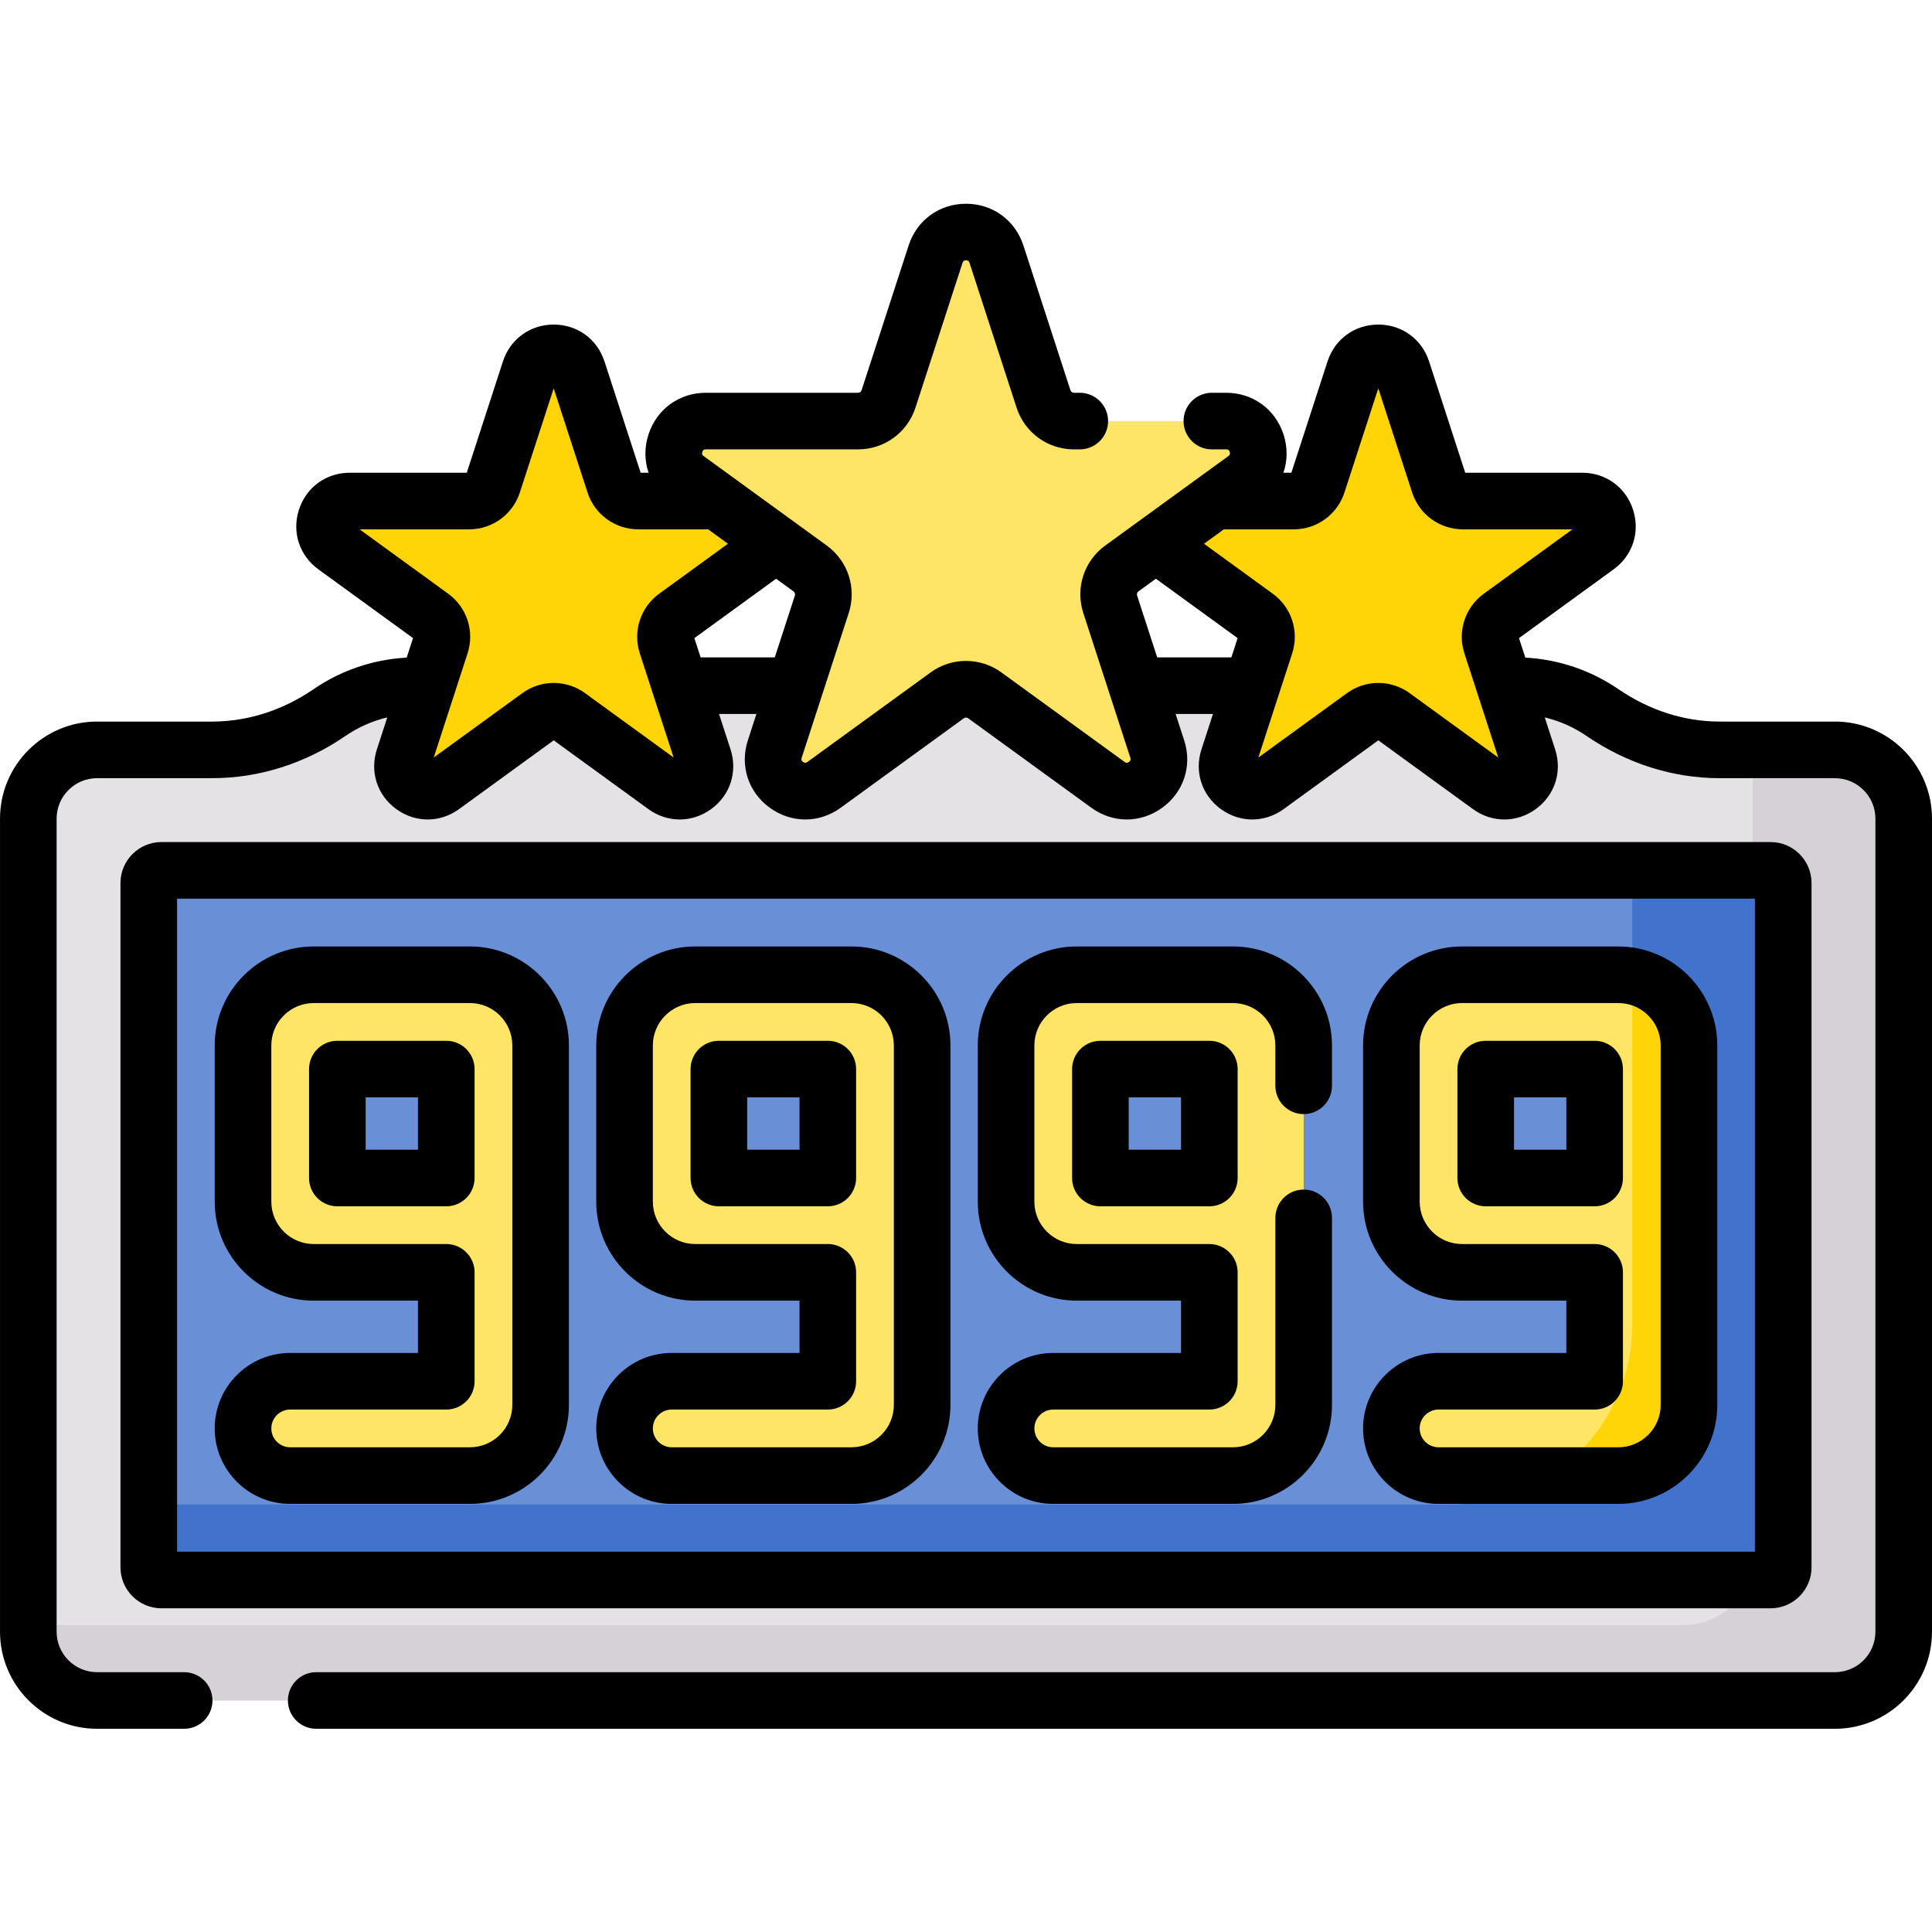
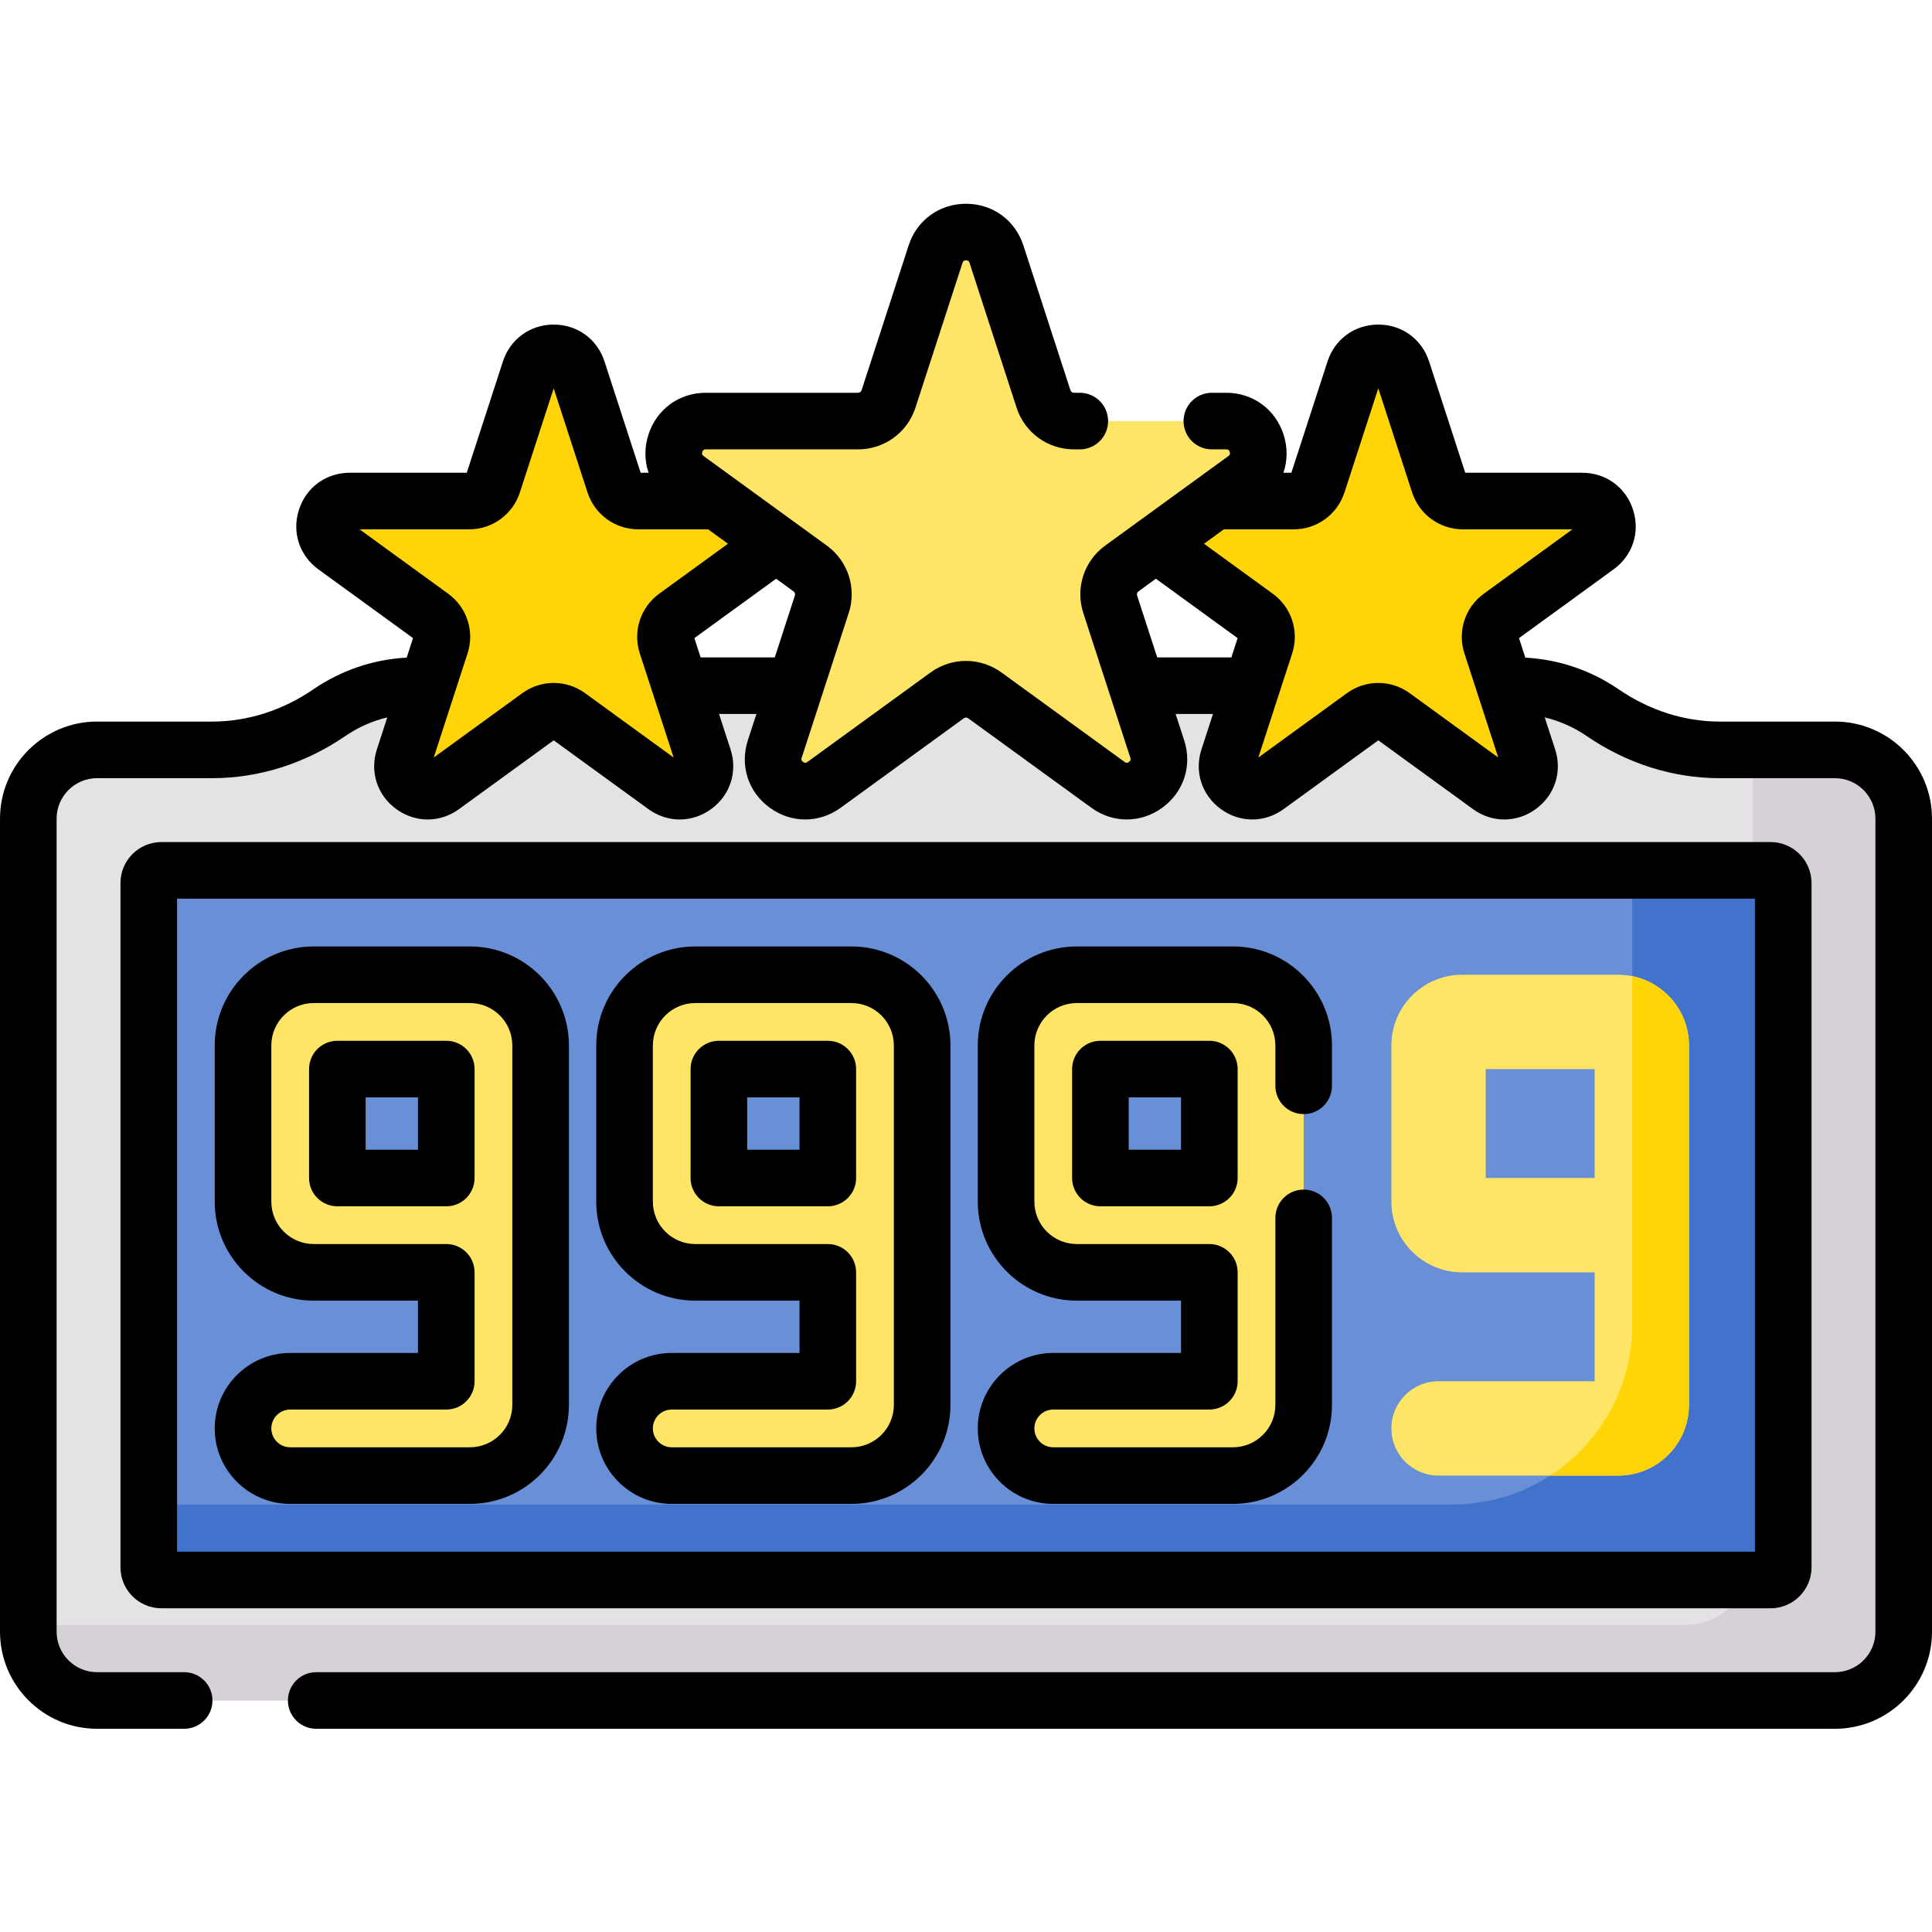
<svg xmlns="http://www.w3.org/2000/svg" height="512pt" viewBox="0 -54 512.001 512" width="512pt">
  <path d="m486.277 144.723h-30.527c-11.121 0-21.871-3.586-31.051-9.867-6.629-4.535-14.613-7.145-23.098-7.145h-2.848l6.238 19.203c1.992 6.129-5.023 11.223-10.234 7.438l-25.582-18.586c-2.332-1.695-5.488-1.695-7.82 0l-25.582 18.586c-5.215 3.789-12.227-1.309-10.238-7.438l6.242-19.203h-30.551l5.457 16.793c2.539 7.82-6.41 14.32-13.062 9.488l-32.633-23.707c-2.973-2.164-7-2.164-9.973 0l-32.633 23.707c-6.652 4.832-15.602-1.668-13.062-9.488l5.457-16.793h-30.551l6.242 19.203c1.988 6.129-5.023 11.223-10.238 7.438l-25.582-18.586c-2.332-1.695-5.488-1.695-7.82 0l-25.582 18.586c-5.211 3.789-12.227-1.309-10.234-7.438l6.238-19.203h-2.848c-8.484 0-16.469 2.609-23.098 7.145-9.18 6.281-19.93 9.867-31.051 9.867h-30.527c-10.066 0-18.227 8.16-18.227 18.227v215.469c0 10.066 8.16 18.227 18.223 18.227h460.551c10.066 0 18.227-8.16 18.227-18.227v-215.469c0-10.066-8.16-18.227-18.223-18.227zm0 0" fill="#e5e2e6" />
  <path d="m486.277 144.723h-21.777v213.695c0 10.066-8.16 18.227-18.227 18.227h-438.773v1.773c0 10.066 8.16 18.227 18.223 18.227h460.551c10.066 0 18.227-8.16 18.227-18.227v-215.469c0-10.066-8.16-18.227-18.223-18.227zm0 0" fill="#d6d1d7" />
  <path d="m39.426 361.363v-181.359c0-1.852 1.504-3.352 3.355-3.352h426.438c1.852 0 3.355 1.5 3.355 3.352v181.359c0 1.852-1.5 3.352-3.355 3.352h-426.438c-1.852 0-3.355-1.5-3.355-3.352zm0 0" fill="#6990d7" />
  <path d="m469.219 176.652h-36.645v120.355c0 26.352-21.359 47.707-47.707 47.707h-345.441v16.648c0 1.852 1.504 3.352 3.355 3.352h426.438c1.852 0 3.355-1.5 3.355-3.352v-181.359c0-1.852-1.504-3.352-3.355-3.352zm0 0" fill="#4172cc" />
  <g fill="#ffe565">
    <path d="m124.531 204.32h-41.391c-10.332 0-18.738 8.402-18.738 18.734v41.395c0 10.328 8.406 18.734 18.738 18.734h35.129v28.863h-41.367c-6.902 0-12.5 5.598-12.5 12.5 0 6.906 5.598 12.5 12.5 12.5h47.629c10.332 0 18.738-8.402 18.738-18.734v-95.258c0-10.332-8.406-18.734-18.738-18.734zm-6.262 53.863h-28.867v-28.863h28.867zm0 0" />
    <path d="m225.645 204.32h-41.395c-10.332 0-18.738 8.402-18.738 18.734v41.395c0 10.328 8.406 18.734 18.738 18.734h35.129v28.863h-41.367c-6.902 0-12.5 5.598-12.5 12.5 0 6.906 5.598 12.5 12.5 12.5h47.633c10.328 0 18.734-8.402 18.734-18.734v-95.258c0-10.332-8.406-18.734-18.734-18.734zm-6.266 53.863h-28.867v-28.863h28.867zm0 0" />
    <path d="m326.754 204.32h-41.398c-10.328 0-18.734 8.402-18.734 18.734v41.395c0 10.328 8.406 18.734 18.734 18.734h35.133v28.863h-41.367c-6.902 0-12.5 5.598-12.5 12.5 0 6.906 5.598 12.5 12.5 12.5h47.633c10.328 0 18.734-8.402 18.734-18.734v-95.258c0-10.332-8.406-18.734-18.734-18.734zm-6.266 53.863h-28.867v-28.863h28.867zm0 0" />
    <path d="m428.859 204.32h-41.395c-10.328 0-18.734 8.402-18.734 18.734v41.395c0 10.328 8.406 18.734 18.734 18.734h35.133v28.863h-41.367c-6.902 0-12.5 5.598-12.5 12.5 0 6.906 5.598 12.5 12.5 12.5h47.629c10.332 0 18.738-8.402 18.738-18.734v-95.258c0-10.332-8.406-18.734-18.738-18.734zm-6.262 53.863h-28.867v-28.863h28.867zm0 0" />
  </g>
  <path d="m432.574 204.688v92.32c0 16.781-8.664 31.535-21.762 40.039h18.051c10.328 0 18.734-8.402 18.734-18.734v-95.258c0-9.062-6.465-16.641-15.023-18.367zm0 0" fill="#ffd508" />
  <path d="m264.07 13.367 12.465 38.359c1.137 3.496 4.395 5.867 8.07 5.867h40.34c8.219 0 11.637 10.52 4.988 15.352l-32.633 23.711c-2.977 2.16-4.223 5.988-3.086 9.484l12.465 38.363c2.543 7.82-6.406 14.32-13.059 9.488l-32.633-23.707c-2.973-2.164-7-2.164-9.977 0l-32.633 23.707c-6.648 4.832-15.598-1.668-13.059-9.488l12.465-38.363c1.137-3.492-.105-7.324-3.082-9.484l-32.633-23.711c-6.652-4.832-3.234-15.352 4.988-15.352h40.336c3.676 0 6.934-2.367 8.07-5.867l12.465-38.359c2.539-7.82 13.602-7.82 16.141 0zm0 0" fill="#ffe565" />
  <path d="m179.109 109.402 25.582-18.586c.332-.242.633-.504.902-.781l-15.488-11.254h-20.945c-2.883 0-5.438-1.855-6.328-4.598l-9.77-30.07c-1.992-6.129-10.664-6.129-12.652 0l-9.773 30.07c-.891 2.742-3.445 4.598-6.324 4.598h-31.621c-6.445 0-9.125 8.246-3.91 12.035l25.578 18.586c2.332 1.691 3.309 4.695 2.418 7.438l-9.77 30.074c-1.992 6.129 5.023 11.223 10.234 7.438l25.582-18.586c2.332-1.695 5.488-1.695 7.82 0l25.582 18.586c5.215 3.785 12.227-1.309 10.238-7.438l-9.773-30.074c-.891-2.742.086-5.742 2.418-7.438zm0 0" fill="#ffd508" />
  <path d="m419.309 78.781h-31.617c-2.883 0-5.438-1.855-6.328-4.598l-9.77-30.07c-1.992-6.129-10.664-6.129-12.656 0l-9.77 30.07c-.891 2.742-3.445 4.598-6.328 4.598h-20.945l-15.488 11.254c.27.277.57.539.906.781l25.578 18.586c2.332 1.695 3.309 4.699 2.418 7.438l-9.77 30.074c-1.992 6.129 5.023 11.227 10.234 7.438l25.582-18.586c2.332-1.691 5.488-1.691 7.82 0l25.582 18.586c5.211 3.789 12.227-1.309 10.234-7.438l-9.77-30.074c-.891-2.738.086-5.742 2.418-7.438l25.582-18.586c5.211-3.789 2.531-12.035-3.914-12.035zm0 0" fill="#ffd508" />
  <path d="m480.074 361.363v-181.359c0-5.984-4.871-10.852-10.855-10.852h-426.438c-5.984 0-10.855 4.867-10.855 10.852v181.359c0 5.984 4.871 10.852 10.855 10.852h426.438c5.984 0 10.855-4.867 10.855-10.852zm-15-4.148h-418.148v-173.062h418.148zm0 0" />
  <path d="m125.77 229.32c0-4.145-3.359-7.5-7.5-7.5h-28.867c-4.141 0-7.5 3.355-7.5 7.5v28.863c0 4.141 3.359 7.5 7.5 7.5h28.867c4.141 0 7.5-3.359 7.5-7.5zm-15 21.363h-13.867v-13.863h13.867zm0 0" />
  <path d="m76.902 304.547c-11.027 0-20 8.973-20 20 0 11.031 8.973 20 20 20h47.629c14.469 0 26.238-11.766 26.238-26.234v-95.258c0-14.469-11.77-26.234-26.238-26.234h-41.391c-14.469 0-26.238 11.766-26.238 26.234v41.395c0 14.465 11.77 26.234 26.238 26.234h27.629v13.863zm41.367-28.863h-35.129c-6.195 0-11.238-5.043-11.238-11.234v-41.395c0-6.195 5.043-11.234 11.238-11.234h41.391c6.195 0 11.238 5.039 11.238 11.234v95.258c0 6.195-5.043 11.234-11.238 11.234h-47.629c-2.758 0-5-2.242-5-5 0-2.754 2.242-5 5-5h41.367c4.141 0 7.5-3.355 7.5-7.5v-28.863c0-4.141-3.359-7.5-7.5-7.5zm0 0" />
  <path d="m178.012 304.547c-11.027 0-20 8.973-20 20 0 11.031 8.973 20 20 20h47.633c14.465 0 26.234-11.766 26.234-26.234v-95.258c0-14.469-11.77-26.234-26.234-26.234h-41.395c-14.469 0-26.238 11.766-26.238 26.234v41.395c0 14.465 11.77 26.234 26.238 26.234h27.629v13.863zm41.367-28.863h-35.129c-6.195 0-11.238-5.043-11.238-11.234v-41.395c0-6.195 5.043-11.234 11.238-11.234h41.395c6.195 0 11.234 5.039 11.234 11.234v95.258c0 6.195-5.039 11.234-11.234 11.234h-47.633c-2.754 0-5-2.242-5-5 0-2.754 2.246-5 5-5h41.367c4.141 0 7.5-3.355 7.5-7.5v-28.863c0-4.141-3.359-7.5-7.5-7.5zm0 0" />
  <path d="m226.879 229.32c0-4.145-3.359-7.5-7.5-7.5h-28.867c-4.141 0-7.5 3.355-7.5 7.5v28.863c0 4.141 3.359 7.5 7.5 7.5h28.867c4.141 0 7.5-3.359 7.5-7.5zm-15 21.363h-13.867v-13.863h13.867zm0 0" />
  <path d="m320.488 221.82h-28.867c-4.141 0-7.5 3.355-7.5 7.5v28.863c0 4.141 3.359 7.5 7.5 7.5h28.867c4.141 0 7.5-3.359 7.5-7.5v-28.863c0-4.145-3.359-7.5-7.5-7.5zm-7.5 28.863h-13.867v-13.863h13.867zm0 0" />
  <path d="m279.121 304.547c-11.027 0-20 8.973-20 20 0 11.031 8.973 20 20 20h47.633c14.465 0 26.234-11.766 26.234-26.234v-49.562c0-4.141-3.359-7.5-7.5-7.5-4.145 0-7.5 3.359-7.5 7.5v49.562c0 6.195-5.043 11.234-11.234 11.234h-47.633c-2.758 0-5-2.242-5-5 0-2.754 2.242-5 5-5h41.367c4.141 0 7.5-3.355 7.5-7.5v-28.863c0-4.141-3.359-7.5-7.5-7.5h-35.133c-6.195 0-11.234-5.043-11.234-11.234v-41.395c0-6.195 5.039-11.234 11.234-11.234h41.398c6.191 0 11.234 5.039 11.234 11.234v10.695c0 4.141 3.355 7.5 7.5 7.5 4.141 0 7.5-3.359 7.5-7.5v-10.695c0-14.469-11.77-26.234-26.234-26.234h-41.398c-14.465 0-26.234 11.766-26.234 26.234v41.395c0 14.465 11.77 26.234 26.234 26.234h27.633v13.863zm0 0" />
-   <path d="m430.098 229.32c0-4.145-3.359-7.5-7.5-7.5h-28.867c-4.141 0-7.5 3.355-7.5 7.5v28.863c0 4.141 3.359 7.5 7.5 7.5h28.867c4.141 0 7.5-3.359 7.5-7.5zm-15 21.363h-13.867v-13.863h13.867zm0 0" />
-   <path d="m381.23 304.547c-11.027 0-20 8.973-20 20 0 11.031 8.973 20 20 20h47.629c14.469 0 26.238-11.766 26.238-26.234v-95.258c0-14.469-11.773-26.234-26.238-26.234h-41.395c-14.465 0-26.234 11.766-26.234 26.234v41.395c0 14.465 11.77 26.234 26.234 26.234h27.633v13.863zm41.367-28.863h-35.129c-6.195 0-11.238-5.043-11.238-11.234v-41.395c0-6.195 5.043-11.234 11.238-11.234h41.395c6.195 0 11.234 5.039 11.234 11.234v95.258c0 6.195-5.039 11.234-11.234 11.234h-47.633c-2.754 0-5-2.242-5-5 0-2.754 2.246-5 5-5h41.367c4.141 0 7.5-3.355 7.5-7.5v-28.863c0-4.141-3.359-7.5-7.5-7.5zm0 0" />
  <path d="m486.273 137.223h-30.523c-9.359 0-18.633-2.957-26.812-8.559-7.359-5.035-15.855-7.91-24.711-8.383l-1.68-5.172 25.082-18.227c5.055-3.672 7.07-9.883 5.141-15.82-1.93-5.941-7.215-9.781-13.461-9.781h-31.004l-9.578-29.488c-1.934-5.938-7.215-9.777-13.461-9.777s-11.531 3.84-13.461 9.781l-9.578 29.484h-2.109c1.094-3.176 1.148-6.699.031-10.145-2.18-6.711-8.148-11.047-15.203-11.047h-3.793c-4.145 0-7.5 3.359-7.5 7.5 0 4.145 3.355 7.5 7.5 7.5h3.793c.266 0 .715 0 .938.684.223.68-.141.945-.359 1.102-13.988 10.164-18.531 13.465-32.633 23.711-5.621 4.082-7.953 11.266-5.805 17.871 1.754 5.406 10.691 32.91 12.465 38.363.082.258.219.684-.359 1.105-.578.418-.941.156-1.16 0l-32.633-23.711c-5.621-4.082-13.176-4.082-18.793 0l-32.633 23.711c-.219.156-.582.418-1.16 0-.578-.422-.441-.848-.359-1.105 4.746-14.602 7.801-24 12.469-38.363 2.145-6.605-.188-13.789-5.809-17.871-10.988-7.984-21.09-15.324-32.633-23.711-.219-.156-.582-.422-.359-1.102.223-.684.668-.684.938-.684h40.336c6.949 0 13.059-4.438 15.207-11.043l12.465-38.363c.082-.258.219-.684.938-.684.715 0 .855.426.938.68l12.465 38.363c2.145 6.609 8.254 11.047 15.203 11.047h1.543c4.145 0 7.5-3.355 7.5-7.5 0-4.141-3.355-7.5-7.5-7.5h-1.543c-.43 0-.805-.273-.938-.68l-12.465-38.363c-2.184-6.711-8.148-11.047-15.207-11.047-7.055 0-13.023 4.336-15.203 11.047l-12.465 38.363c-.133.406-.508.68-.938.68h-40.336c-7.055 0-13.023 4.336-15.203 11.047-1.121 3.445-1.066 6.969.027 10.145h-2.105l-9.582-29.488c-1.93-5.941-7.211-9.777-13.457-9.777-6.246 0-11.531 3.836-13.461 9.777l-9.582 29.488h-31.004c-6.246 0-11.531 3.836-13.461 9.777-1.93 5.941.09 12.152 5.141 15.824l25.082 18.223-1.68 5.172c-8.855.477-17.352 3.348-24.711 8.387-8.18 5.598-17.453 8.559-26.812 8.559h-30.523c-14.188 0-25.727 11.539-25.727 25.727v215.469c0 14.184 11.539 25.727 25.727 25.727h23.074c4.145 0 7.5-3.359 7.5-7.5 0-4.145-3.355-7.5-7.5-7.5h-23.074c-5.914 0-10.727-4.812-10.727-10.727v-215.469c0-5.914 4.812-10.727 10.727-10.727h30.523c12.398 0 24.602-3.863 35.285-11.18 3.402-2.328 7.152-3.984 11.094-4.926l-2.754 8.477c-1.93 5.941.09 12.152 5.141 15.824 5.055 3.672 11.586 3.672 16.637 0l25.082-18.223 25.086 18.223c5.051 3.672 11.582 3.672 16.637 0 5.055-3.672 7.07-9.883 5.141-15.824l-3.047-9.383h9.906l-2.27 6.977c-2.18 6.711.102 13.727 5.809 17.871 5.707 4.148 13.086 4.148 18.793 0l32.633-23.707c.348-.254.812-.254 1.16 0l32.633 23.707c5.707 4.148 13.086 4.148 18.793 0 5.707-4.145 7.988-11.16 5.809-17.871l-2.27-6.977h9.906l-3.051 9.387c-1.93 5.938.09 12.148 5.145 15.82 5.051 3.672 11.582 3.672 16.637 0l25.082-18.223 25.082 18.223c5.051 3.672 11.586 3.672 16.637 0 5.055-3.668 7.074-9.879 5.145-15.82l-2.754-8.477c3.941.938 7.691 2.598 11.094 4.926 10.684 7.312 22.887 11.18 35.285 11.18h30.523c5.914 0 10.727 4.809 10.727 10.723v215.473c0 5.914-4.812 10.723-10.727 10.723h-402.477c-4.141 0-7.5 3.359-7.5 7.5 0 4.145 3.359 7.5 7.5 7.5h402.477c14.184 0 25.723-11.539 25.723-25.723v-215.473c0-14.188-11.539-25.727-25.727-25.727zm-331.219-7.527c-4.977-3.613-11.66-3.613-16.637 0l-23.473 17.055c3.059-9.41 5.855-18.012 8.965-27.594 1.902-5.848-.164-12.207-5.141-15.82l-23.469-17.055h29.008c6.152 0 11.562-3.93 13.461-9.777l8.965-27.59 8.965 27.59c1.902 5.848 7.309 9.777 13.461 9.777h18.508l5.25 3.816-18.219 13.238c-4.977 3.617-7.043 9.973-5.141 15.824 3.094 9.516 5.906 18.172 8.965 27.59zm30.617-9.484-1.656-5.102 21.664-15.742 4.613 3.355c.348.25.488.691.359 1.102l-5.324 16.387zm121 0-5.324-16.387c-.133-.41.012-.852.359-1.102l4.613-3.355 21.664 15.742-1.656 5.102zm66.91 9.484c-4.973-3.613-11.66-3.613-16.637.004l-23.469 17.051c3.059-9.418 5.871-18.074 8.965-27.59 1.898-5.852-.168-12.211-5.145-15.824l-18.219-13.238 5.254-3.816h18.508c6.148 0 11.559-3.93 13.461-9.777l8.965-27.594 8.965 27.594c1.898 5.848 7.309 9.777 13.457 9.777h29.012l-23.469 17.055c-4.977 3.613-7.043 9.973-5.141 15.824 3.09 9.516 5.902 18.168 8.965 27.59zm0 0" />
</svg>